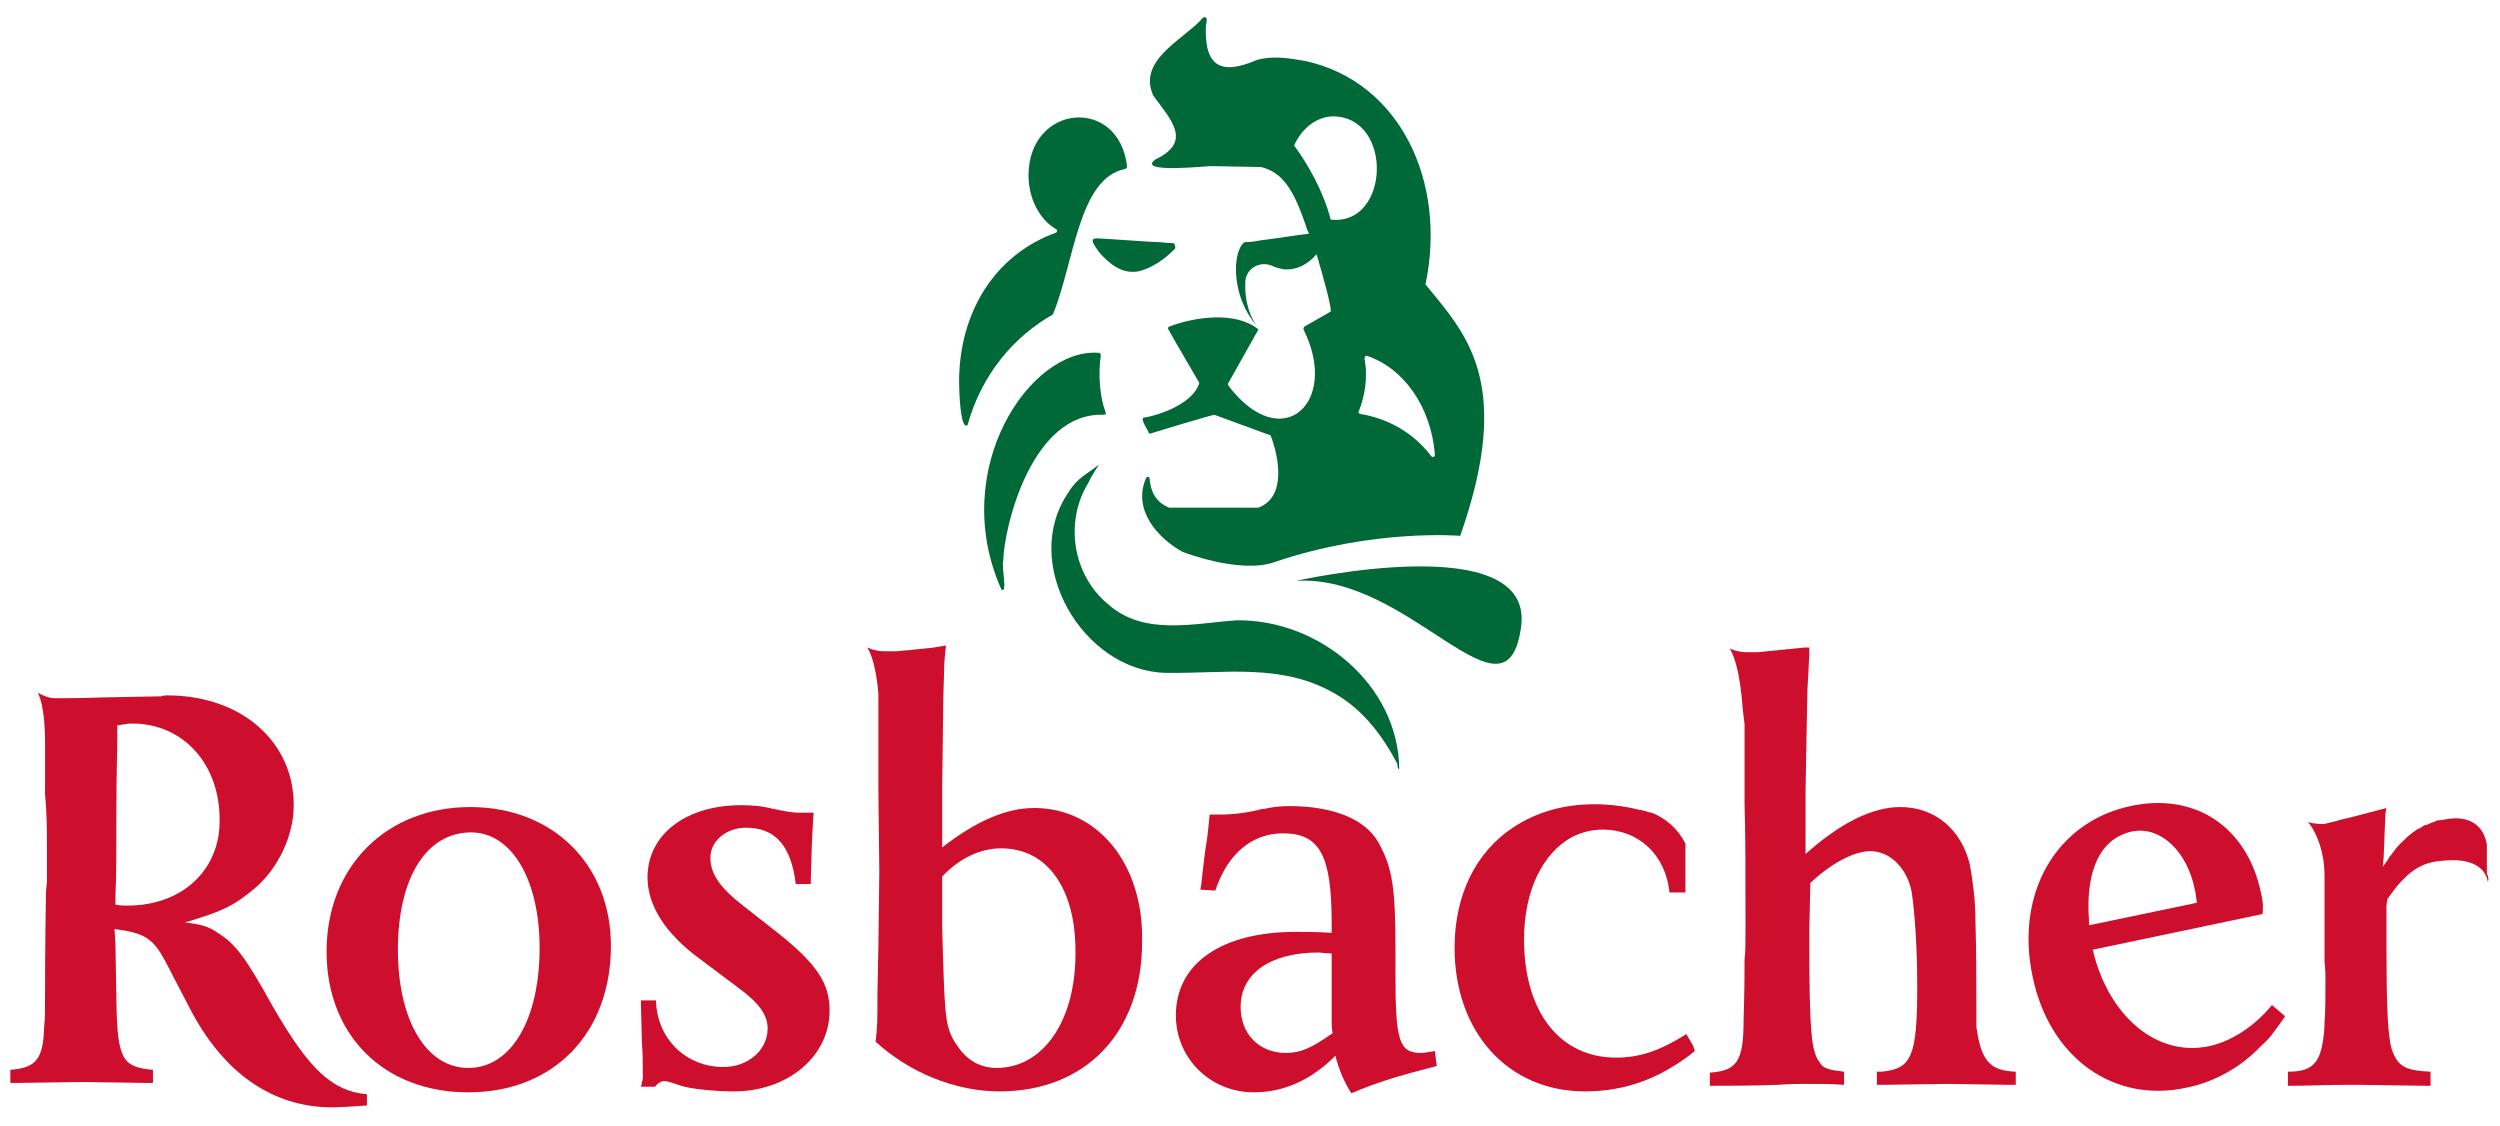
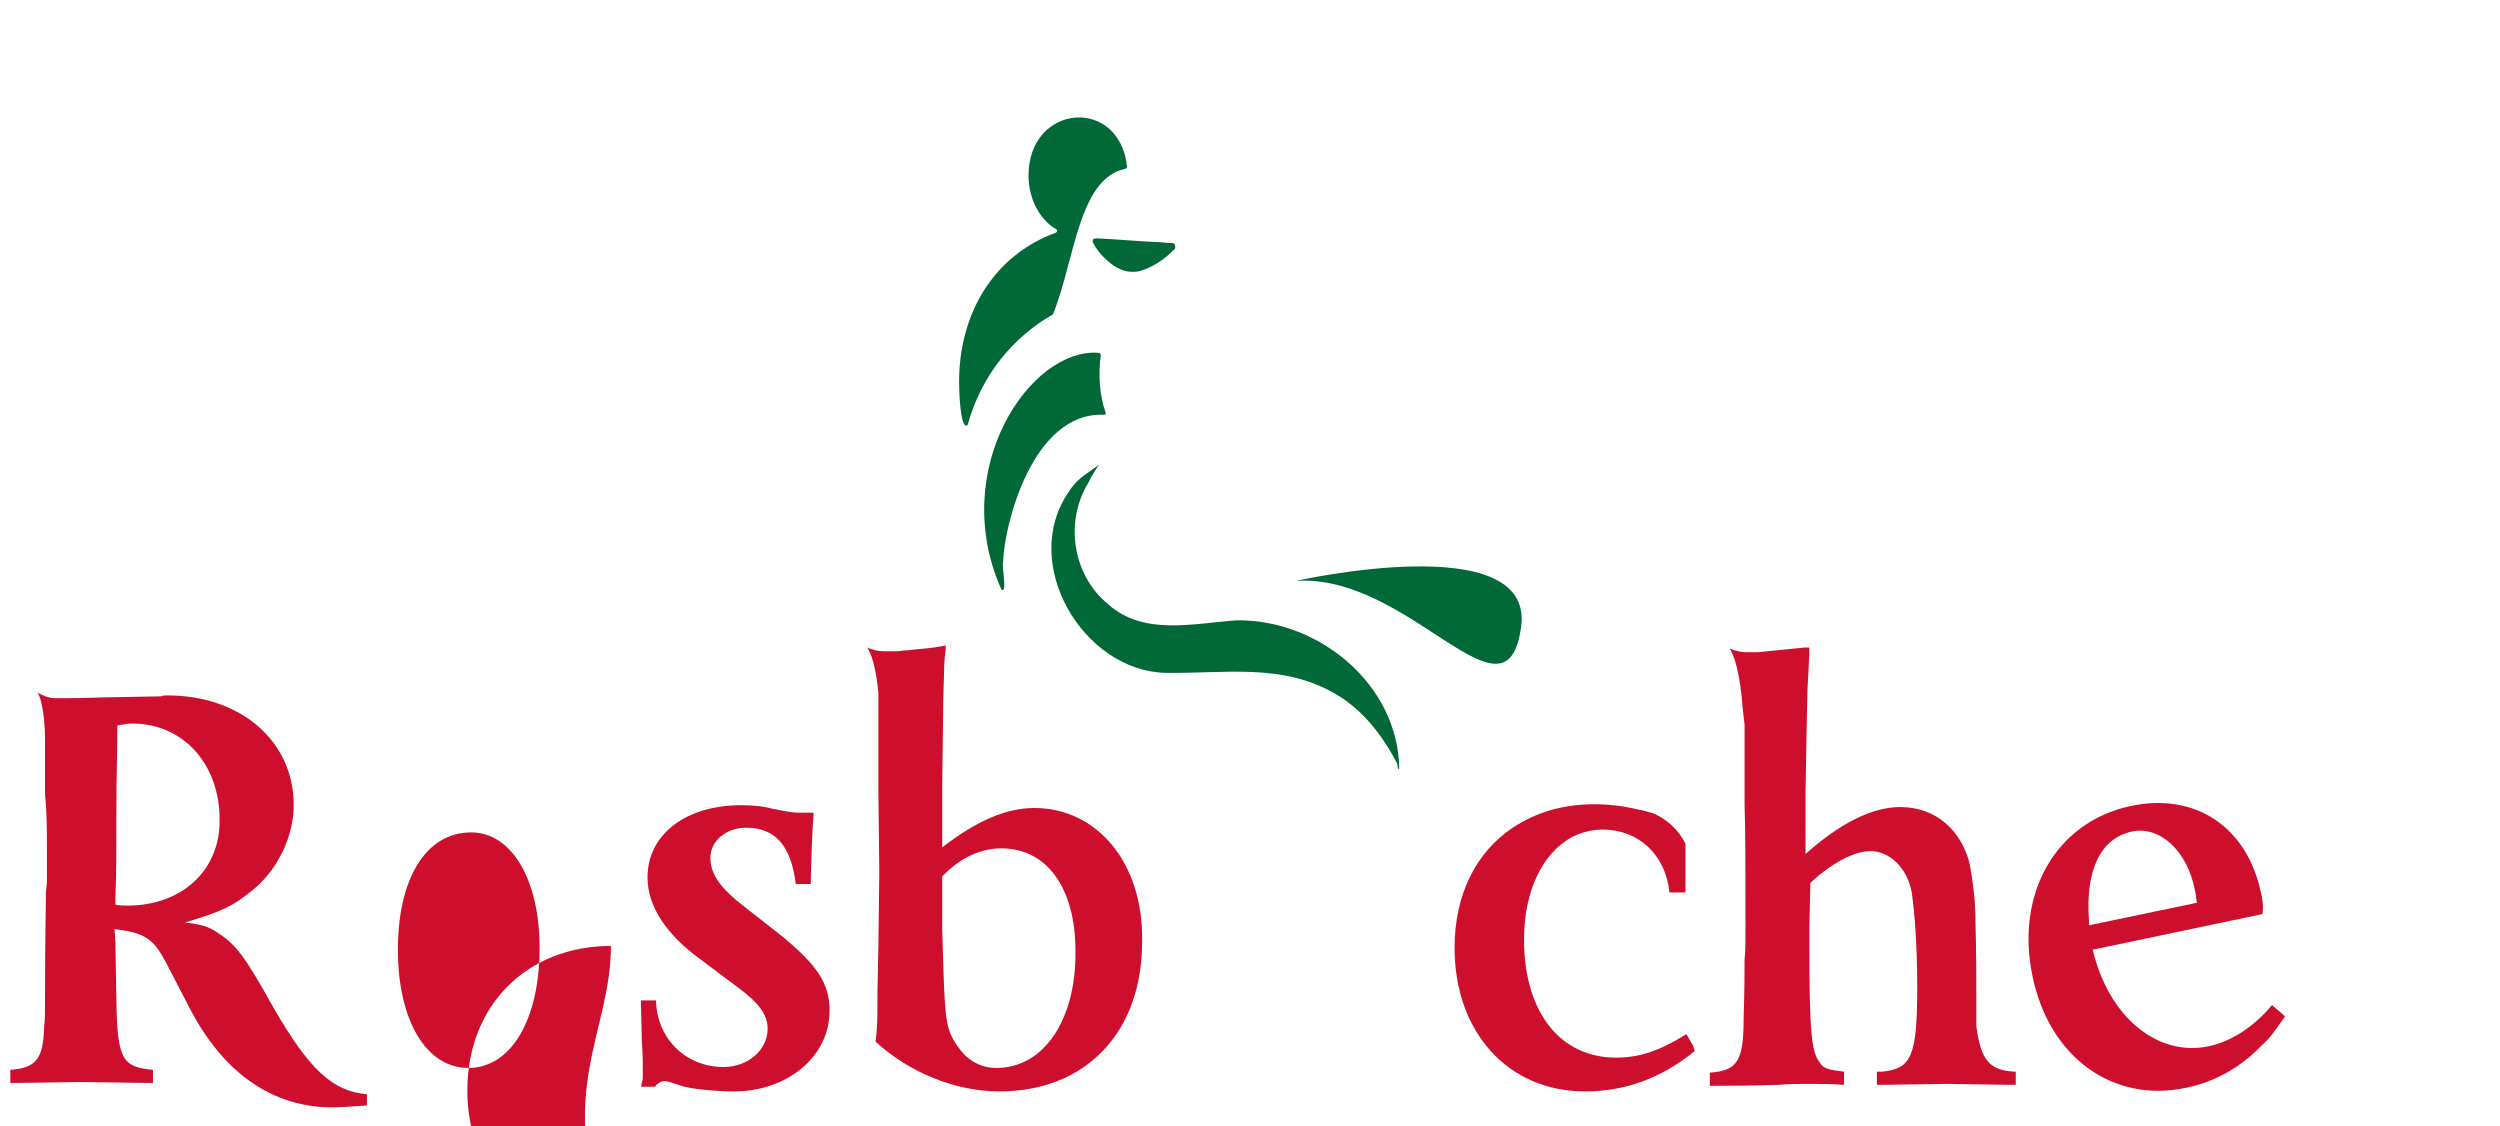
<svg xmlns="http://www.w3.org/2000/svg" version="1.1" id="Ebene_1" x="0px" y="0px" viewBox="0 0 266.4 120" style="enable-background:new 0 0 266.4 120;" xml:space="preserve">
  <style type="text/css">
	.st0{fill-rule:evenodd;clip-rule:evenodd;fill:#CE0E2D;}
	.st1{fill:#006937;}
	.st2{display:none;fill-rule:evenodd;clip-rule:evenodd;fill:#006937;}
</style>
  <g id="Logo_2_">
    <g>
      <path class="st0" d="M29.1,107.3c-3-5.4-4-6.7-5.9-7.9c-1-0.7-1.8-0.9-3.5-1.1c4-1.2,5.1-1.7,7.4-3.6c2.5-2.1,4.2-5.6,4.2-8.9    c0-6.8-5.6-11.7-13.5-11.7c-0.2,0-0.4,0-0.6,0.1l-5.4,0.1c-1,0-2.6,0.1-4.9,0.1c-0.4,0-0.8,0-1.1,0c-0.5,0-1.1-0.2-1.8-0.6    c0.1,0.1,0.8,1.4,0.8,5.3v5.6h0C5,86.6,5,88.5,5,90.3V94l-0.1,1c-0.1,6-0.1,9.6-0.1,11.1c0,1.6,0,2.7-0.1,3.3v0.1    c-0.1,3.4-0.9,4.3-3.6,4.5v1.4h0.5l7.1-0.1l7.1,0.1h0.5v-1.4c-3.3-0.3-3.8-1.1-3.9-7.5l-0.1-6l-0.1-1.5c3.2,0.4,4.1,1,5.4,3.4    l2.6,5c3.6,7,8.9,10.6,15.2,10.6c0.9,0,2.1-0.1,3.7-0.2v-1.2C35.4,116.3,32.9,113.9,29.1,107.3z M13.6,96.5c-0.5,0-0.7,0-1.3-0.1    v-1c0.1-1.9,0.1-4.9,0.1-8.9c0-3.7,0.1-6.4,0.1-8.4v-0.8c0.7-0.1,1-0.2,1.6-0.2c5.4,0,9.3,4.3,9.3,10.2    C23.5,92.7,19.4,96.5,13.6,96.5z" />
-       <path class="st0" d="M65.1,100.8c0-8.7-6.2-14.8-15-14.8c-8.9,0-15.3,6.3-15.3,15.4c0,8.9,6.1,15,15.1,15    C59,116.4,65.1,110.1,65.1,100.8z M57.5,101c0,7.6-3,12.8-7.6,12.8c-4.5,0-7.5-5.1-7.5-12.6c0-7.6,3-12.5,7.8-12.5    C54.5,88.7,57.5,93.7,57.5,101z" />
+       <path class="st0" d="M65.1,100.8c-8.9,0-15.3,6.3-15.3,15.4c0,8.9,6.1,15,15.1,15    C59,116.4,65.1,110.1,65.1,100.8z M57.5,101c0,7.6-3,12.8-7.6,12.8c-4.5,0-7.5-5.1-7.5-12.6c0-7.6,3-12.5,7.8-12.5    C54.5,88.7,57.5,93.7,57.5,101z" />
      <path class="st0" d="M88.4,107.7c0,4.9-4.5,8.6-10.2,8.6c-2.1,0-4.8-0.3-5.6-0.6c-0.9-0.3-1.5-0.5-1.8-0.5c-0.4,0-0.8,0.3-1,0.6    h-1.5c0.1-0.3,0.1-0.4,0.1-0.5c0.1-0.2,0.1-0.4,0.1-0.6c0-1.2,0-2.4-0.1-3.6l-0.1-4v-0.5h1.6c0.1,4.1,3.2,7.1,7.2,7.1    c2.6,0,4.7-1.8,4.7-4.1c0-1.5-1-2.8-3.2-4.4l-4-3c-3.7-2.7-5.6-5.7-5.6-8.7c0-4.6,4.1-7.7,10-7.7c1.2,0,2.3,0.1,3.4,0.4    c0,0,0.1,0,0.1,0c0.9,0.2,1.8,0.4,2.7,0.4c0.3,0,0.6,0,1,0c0.2,0,0.3,0,0.5,0c-0.2,3-0.2,3.6-0.3,7.1v0.5h-1.6    c-0.5-4.1-2.2-6-5.3-6c-2.1,0-3.8,1.4-3.8,3.2c0,1.7,1,3.2,3.6,5.2l3.7,2.9C87.1,102.8,88.4,104.8,88.4,107.7z" />
      <path class="st0" d="M110.2,86.1c-3,0-6.2,1.4-9.8,4.2v-6.5l0.1-7.8c0-2.3,0.1-3.6,0.1-4.5c0-1,0.1-1.6,0.2-2.7    c-0.3,0-0.5,0.1-0.7,0.1c-0.5,0.1-1.3,0.2-2.5,0.3c-0.3,0-0.6,0.1-1,0.1c-0.4,0-0.7,0.1-1.1,0.1c-0.1,0-0.1,0-0.2,0    c-0.1,0-0.2,0-0.4,0c-0.2,0-0.3,0-0.5,0c-0.1,0-0.1,0-0.2,0c-0.5,0-1.1-0.1-1.8-0.4c0.1,0.1,0.9,1.3,1.2,4.9v10.3l0.1,8.7l-0.1,8    l-0.1,4.9c0,3.2,0,3.5-0.2,5.2c3.6,3.3,8.5,5.3,13.2,5.3c9.2,0,15.2-6.3,15.2-15.9C121.9,92.1,117,86.1,110.2,86.1z M106.2,113.8    c-1.6,0-3-0.7-4-2.1c-1.4-1.9-1.5-2.8-1.7-9.4l-0.1-3.4v-5.5c1.9-2,4.1-3,6.3-3c4.9,0,7.9,4.3,7.9,10.9    C114.7,108.7,111.2,113.8,106.2,113.8z" />
-       <path class="st0" d="M152.9,112c-0.6,0.1-1.2,0.2-1.5,0.2c-2.3,0-2.7-1.3-2.7-8.2v-2.8c0-6.5-0.3-8.7-1.8-11.4    c-1.4-2.5-4.8-3.9-9.5-3.9c-1,0-1.9,0.1-2.7,0.3c-0.1,0-0.1,0-0.2,0c0,0,0,0,0,0c-1.5,0.4-3,0.6-4.6,0.6c-0.3,0-0.7,0-1,0    c-0.1,1.1-0.2,2-0.3,2.8c-0.1,0.4-0.3,1.9-0.6,4.7l-0.1,0.5l1.6,0.1c1.3-3.9,3.9-6.1,7.2-6.1c3.9,0,5.2,2.3,5.2,9.5v1.1    c-1.7-0.1-2.9-0.1-3.8-0.1c-8,0-12.8,3.4-12.8,8.9c0,4.6,3.7,8.2,8.3,8.2c3.2,0,6.1-1.3,8.7-3.9c0.4,1.6,1,2.9,1.7,4    c2.8-1.2,5.2-1.9,8.7-2.8l0.4-0.1L152.9,112z M137,112.2c-2.8,0-4.8-2-4.8-4.9c0-3.6,3.2-5.8,8.3-5.8c0.3,0,0.7,0.1,1.4,0.1v6.9    c0,0.8,0,1,0.1,1.6C139.7,111.7,138.6,112.2,137,112.2z" />
      <path class="st0" d="M180.6,112c-3.6,2.9-7.4,4.3-11.7,4.3c-8.2,0-13.9-6.3-13.9-15.3c0-5.7,2.3-10.2,6.2-12.8    c2.4-1.6,5.3-2.5,8.7-2.5c1.6,0,3.2,0.2,4.8,0.6c0,0,0,0,0.1,0c0.4,0.1,0.8,0.2,1.1,0.3c0.1,0,0.1,0,0.1,0    c1.5,0.6,2.8,1.7,3.6,3.3c0,0.4,0,0.8,0,1.2v4h-1.7c-0.4-4-3.3-6.7-7.1-6.7c-1.2,0-2.3,0.3-3.3,0.8c-3.1,1.7-5.1,5.7-5.1,10.9    c0,7.7,3.8,12.6,9.8,12.6c2.5,0,4.6-0.7,7.5-2.5l0.7,1.2L180.6,112z" />
      <path class="st0" d="M214.8,114.2v1.4h-0.6l-6.7-0.1l-6.9,0.1h-0.6v-1.4h0.5c3.2-0.3,3.8-1.6,3.8-9.1c0-4.5-0.3-8.1-0.6-10.1    c-0.5-2.5-2.3-4.3-4.4-4.3c-1.8,0-4.3,1.4-6.4,3.4v0.4l-0.1,4.5v1.3c0,9.4,0.2,11.8,1.1,12.9c0.4,0.7,1,0.8,2.6,1v1.4    c-1.6-0.1-2-0.1-4-0.1c-1,0-1.9,0-3,0.1c-3.1,0.1-5.3,0.1-6.7,0.1h-0.6v-1.4c2.9-0.2,3.6-1.2,3.6-5.7c0.1-3.2,0.1-5.4,0.1-6.4    c0.1-0.7,0.1-1.8,0.1-3.4c0-5.4,0-10.1-0.1-13.1v-7.5c0-0.3,0-0.6,0-1l-0.2-1.7l-0.1-1.2c-0.4-3.9-1.2-5.1-1.3-5.2    c0.7,0.3,1.3,0.4,1.8,0.4c0.2,0,0.4,0,0.6,0l0.6,0l5-0.5h0.5v0.6l-0.1,2.1l-0.1,1.8l-0.1,5l-0.1,5.8V91c3.7-3.3,7.1-5,10.1-5    c3.7,0,6.5,2.4,7.4,6.1c0.3,1.7,0.6,3.7,0.6,5.9c0.1,3.4,0.1,6.5,0.1,9.2v2.2C211.1,113,212,114.1,214.8,114.2z" />
      <path class="st0" d="M240.9,95c-1.5-6.9-7-10.6-13.9-9.1c-7.9,1.7-12.3,9.3-10.4,18.2c1.8,8.6,8.6,13.5,16.4,11.8    c3-0.6,5.8-2.2,7.9-4.4c0.9-0.8,1.2-1.2,2.6-3.2l-1.4-1.2c-1.8,2.2-4.3,3.9-6.8,4.4c-5.4,1.1-10.6-3.1-12.3-10.3l18.1-3.8    C241.2,96.4,241.1,95.9,240.9,95z M233.9,94.9c0.1,0.4,0.1,0.7,0.2,1.3l-11.5,2.4l0-0.5c-0.4-5.5,1.3-8.8,4.6-9.5    C230.2,88,233.1,90.7,233.9,94.9z" />
-       <path class="st0" d="M265.1,94c0,0-0.1-2.7-4.6-2.3c-1.8,0.1-3.1,0.6-4.6,2.2c-0.5,0.5-0.9,1.1-1.5,1.9l-0.1,0.7v3.7    c0,6.2,0.1,9.2,0.4,10.9c0.1,0.7,0.3,1.1,0.5,1.5c0.6,1.2,1.6,1.5,3.8,1.6v1.5h-0.6l-7-0.1h-1.3c-2.2,0-4.4,0.1-5.8,0.1h-0.5v-1.5    c2.2,0,3.3-0.6,3.7-3.1c0.1-0.6,0.2-1.3,0.2-2.1c0.1-1.2,0.1-2.7,0.1-4.5c0-0.6,0-1.3-0.1-2v-9.2c0-1.5-0.3-3-0.9-4.3    c-0.5-1.1-0.9-1.4-0.9-1.4c0.7,0.2,1.3,0.2,1.8,0.2c0.4-0.1,0.8-0.2,1.2-0.3c0.1,0,0.2,0,0.3-0.1c1.4-0.3,2.8-0.7,5.1-1.3    l-0.1,0.5l-0.1,2.2v0.1l-0.1,2.5l-0.1,1c0.1-0.2,0.3-0.4,0.4-0.6c0.1-0.1,0.2-0.2,0.2-0.3c0.1-0.2,0.2-0.3,0.3-0.4    c0.1-0.1,0.2-0.3,0.3-0.4c0.4-0.6,0.9-1,1.4-1.5c0.2-0.2,0.4-0.3,0.6-0.5c0.2-0.1,0.4-0.3,0.6-0.4c0,0,0,0,0.1,0    c0.1-0.1,0.2-0.1,0.3-0.2c0,0,0,0,0,0c0.1-0.1,0.3-0.2,0.5-0.2c0.1,0,0.1-0.1,0.2-0.1l0,0h0c0.2-0.1,0.3-0.1,0.5-0.2    c0.1,0,0.1,0,0.2-0.1c0,0,0.1,0,0.1,0c0.1-0.1,0.2-0.1,0.4-0.1c0,0,0,0,0.1,0c0.5-0.1,1-0.2,1.6-0.2c1.8,0,3,1,3.3,2.8    c0,0.9,0,2.4,0,3.1C265.3,93.6,265.1,94,265.1,94z" />
    </g>
    <g>
      <g>
        <g>
          <g>
            <g>
              <path class="st1" d="M109.6,18.7c0-7.6,9.6-8.5,10.5-1c0,0.1,0,0.2-0.2,0.3c-5,1-5.4,9.9-7.7,15.5c-4.2,2.4-7.6,6.4-9.1,11.8        c-0.8,0.6-0.9-3.9-0.9-4.6c0-7.3,3.7-13.5,10.3-15.9c0.2-0.1,0.2-0.3,0-0.4C110.8,23.4,109.6,21.2,109.6,18.7z" />
              <path class="st1" d="M117.1,37.6c0.1,0,0.2,0.1,0.2,0.3c-0.3,2-0.1,4.4,0.5,6c0.1,0.2,0,0.3-0.2,0.3        c-7.6-0.3-10.6,11.8-10.7,15.6c-0.2,0.5,0.5,3.6-0.2,3C101,50,109.8,37,117.1,37.6z" />
            </g>
            <path class="st2" d="M123.2,17c-0.2,0.1,0,0.4,0.1,0.4l10.8,0.3c0.5,0.1,0.9,0.3,1.3,0.6c0.6-1.6,1.6-3,2.7-4.2       c2.2-2.4,5.2-3.3,8.1-4.2c-3.8-4-8.2-6-13.4-6.1c-3.6-0.1-10.7,0.5-10.7,5.4C124.3,12.4,127.7,13.8,123.2,17z" />
          </g>
          <path class="st1" d="M138.1,61.9c0,0,25.3-5.7,24,4.8C160.6,78.3,150.3,61.1,138.1,61.9z" />
          <g>
            <path class="st1" d="M149.1,81.9c-0.1-8.9-8.5-15.9-17.3-15.8c-4.5,0.3-9.9,1.7-13.7-1.7c-3.8-3.1-4.7-8.8-2.1-13       c0.3-0.7,0.7-1.2,1.1-1.9c-1.2,1-2.3,1.4-3.2,2.9c-5.3,7.6,1.5,19.1,10.3,19.3c6.3,0.1,12.5-1.1,18.2,2.3       c2.9,1.7,5,4.5,6.5,7.4C148.9,81.7,149,82.1,149.1,81.9C149.1,82,149.1,82,149.1,81.9z" />
          </g>
        </g>
      </g>
-       <path class="st1" d="M151.9,30.3c2.3-10.9-2.7-21.6-12.8-23.8c-1.7-0.3-3.5-0.6-5.2-0.1c-3.7,1.6-5.6,0.8-5.4-3.7    c0.3-1-0.2-1.1-0.6-0.5c-2,2.1-6.7,4.3-5,8c1.9,2.6,4.2,4.9,0.2,6.8c-2,1.5,5.3,0.7,6,0.7c0,0,5.3,0.1,5.3,0.1    c2.3,0.6,3.5,2.4,4.9,6.7c0,0,0.1,0.2,0.2,0.4c0,0,0,0,0,0c-1.7,0.2-3.4,0.5-5.1,0.7c-0.5,0.1-1.1,0.2-1.6,0.2    c-0.1,0-0.2,0-0.3,0.1c0,0-0.1,0.1-0.1,0.1v0c-1.1,1.3-1.1,5.7,1.5,8.7c-0.5-0.7-1.3-2.2-1.2-4.7c0.1-1.4,1.5-2.2,2.8-1.7    c0.4,0.2,0.8,0.3,1.3,0.4c1.4,0.1,2.5-0.5,3.5-1.6c0.7,2.4,1.6,5.6,1.5,6.1c0,0-2.8,1.6-2.8,1.6c-0.1,0.1-0.1,0.2-0.1,0.3    c3.9,7.8-2.3,13.5-8,6c0-0.1-0.1-0.2,0-0.3l3.2-5.7c-2.5-2-6.9-1.3-9.5-0.3c-0.1,0-0.2,0.2-0.1,0.3c0.6,1.1,3.3,5.7,3.3,5.7    c-0.6,2.1-4,3.4-5.9,3.7c-0.5,0.1,0.5,1.4,0.5,1.6c0,0.1,0.1,0.1,0.2,0.1c0.9-0.3,6.6-2,6.8-2l6,2.2c0.8,2.1,1.8,6.5-1.3,7.7    l-9.5,0c-1.5-0.6-2-1.8-2.1-3.1c0-0.2-0.3-0.3-0.4,0c-1.4,3.3,1.2,6.3,3.9,7.8c0,0,6.1,2.4,9.8,1.1c10.6-3.6,19.8-2.8,19.8-2.8    C161.4,40.6,156.1,35.5,151.9,30.3z M137.9,15.5c0.8-1.8,2.4-3.1,4.2-3.1c6.4,0.1,6,11.7-0.3,11C141,20.3,139.3,17.4,137.9,15.5z     M152.5,48.6c-1.8-2.4-4.5-4-7.6-4.5c-0.1,0-0.2-0.2-0.1-0.3c0.6-1.5,1-3.5,0.6-5.6c0-0.1,0.1-0.3,0.2-0.3c4,1.3,6.9,5.5,7.3,10.5    C152.9,48.7,152.7,48.8,152.5,48.6z" />
      <path class="st1" d="M121.4,28.9c-1.5,0.3-2.7-0.4-3.8-1.5c-0.4-0.4-0.7-0.8-1-1.3c-0.3-0.5-0.2-0.7,0.3-0.7    c2.1,0.1,4.3,0.3,6.4,0.4c0.5,0,1,0.1,1.5,0.1c0.2,0,0.4,0,0.4,0.3c0.1,0.2,0,0.4-0.2,0.5C124,27.7,122.8,28.5,121.4,28.9z" />
    </g>
  </g>
</svg>